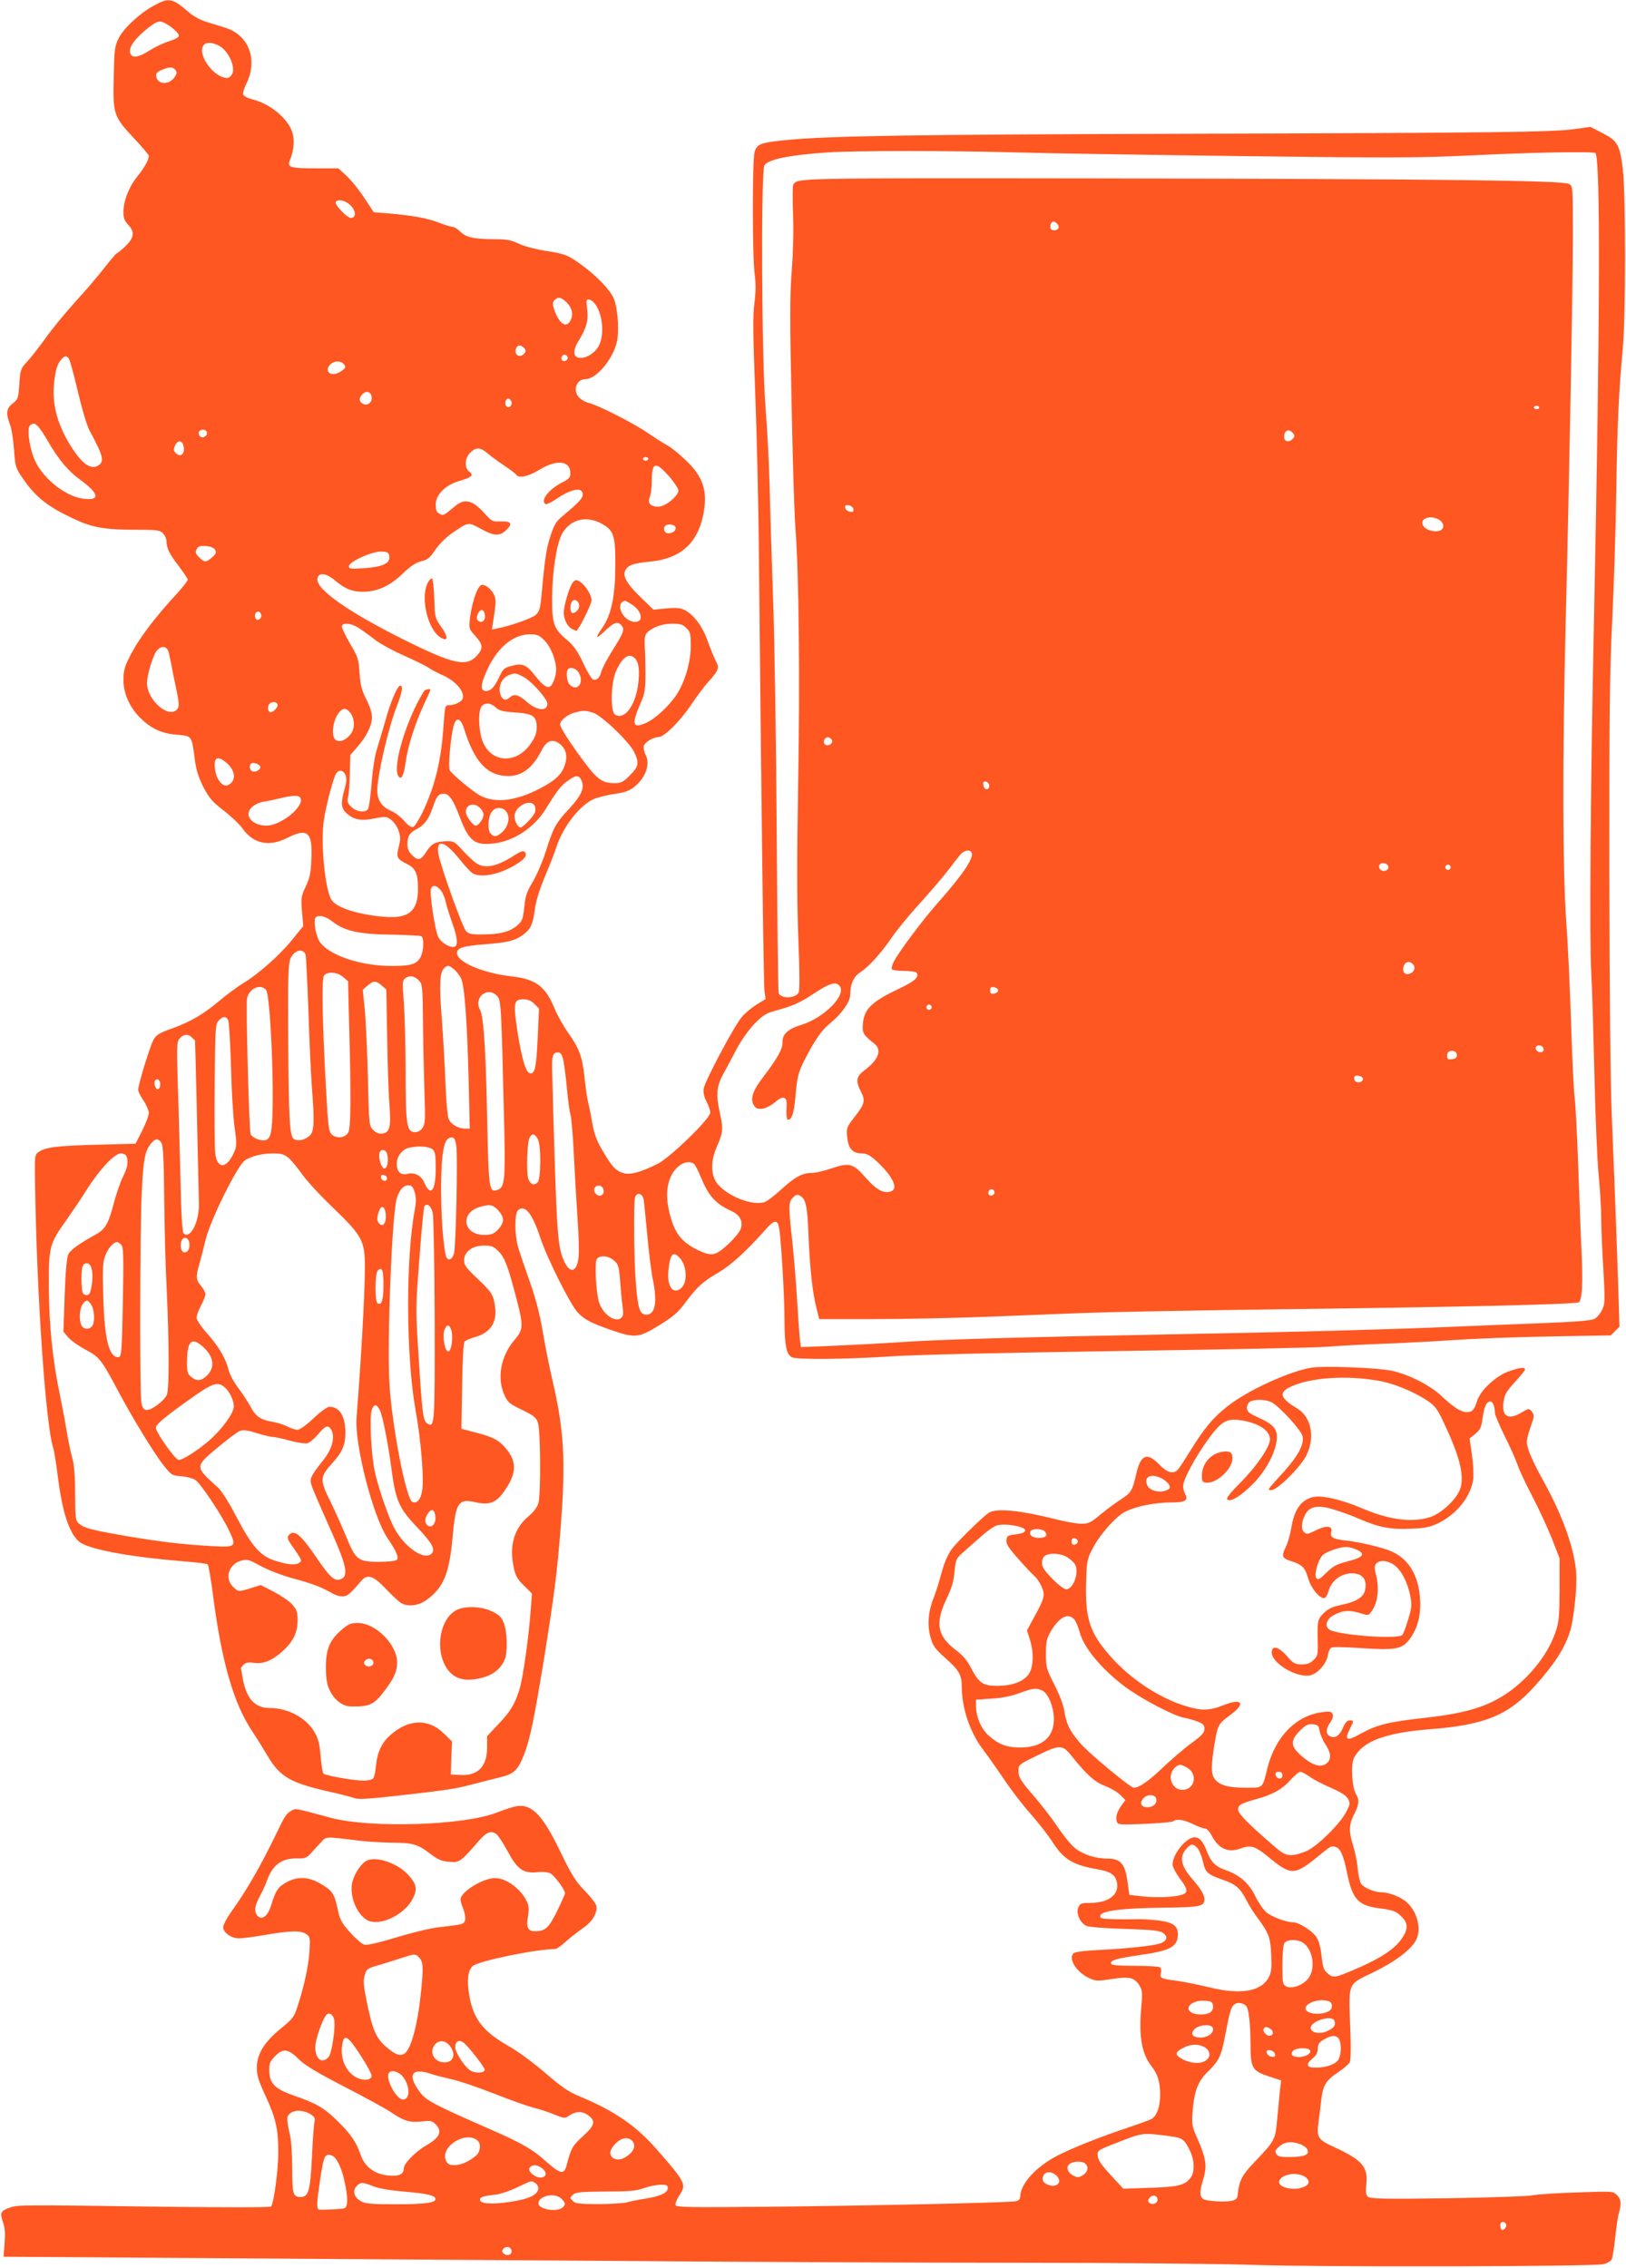
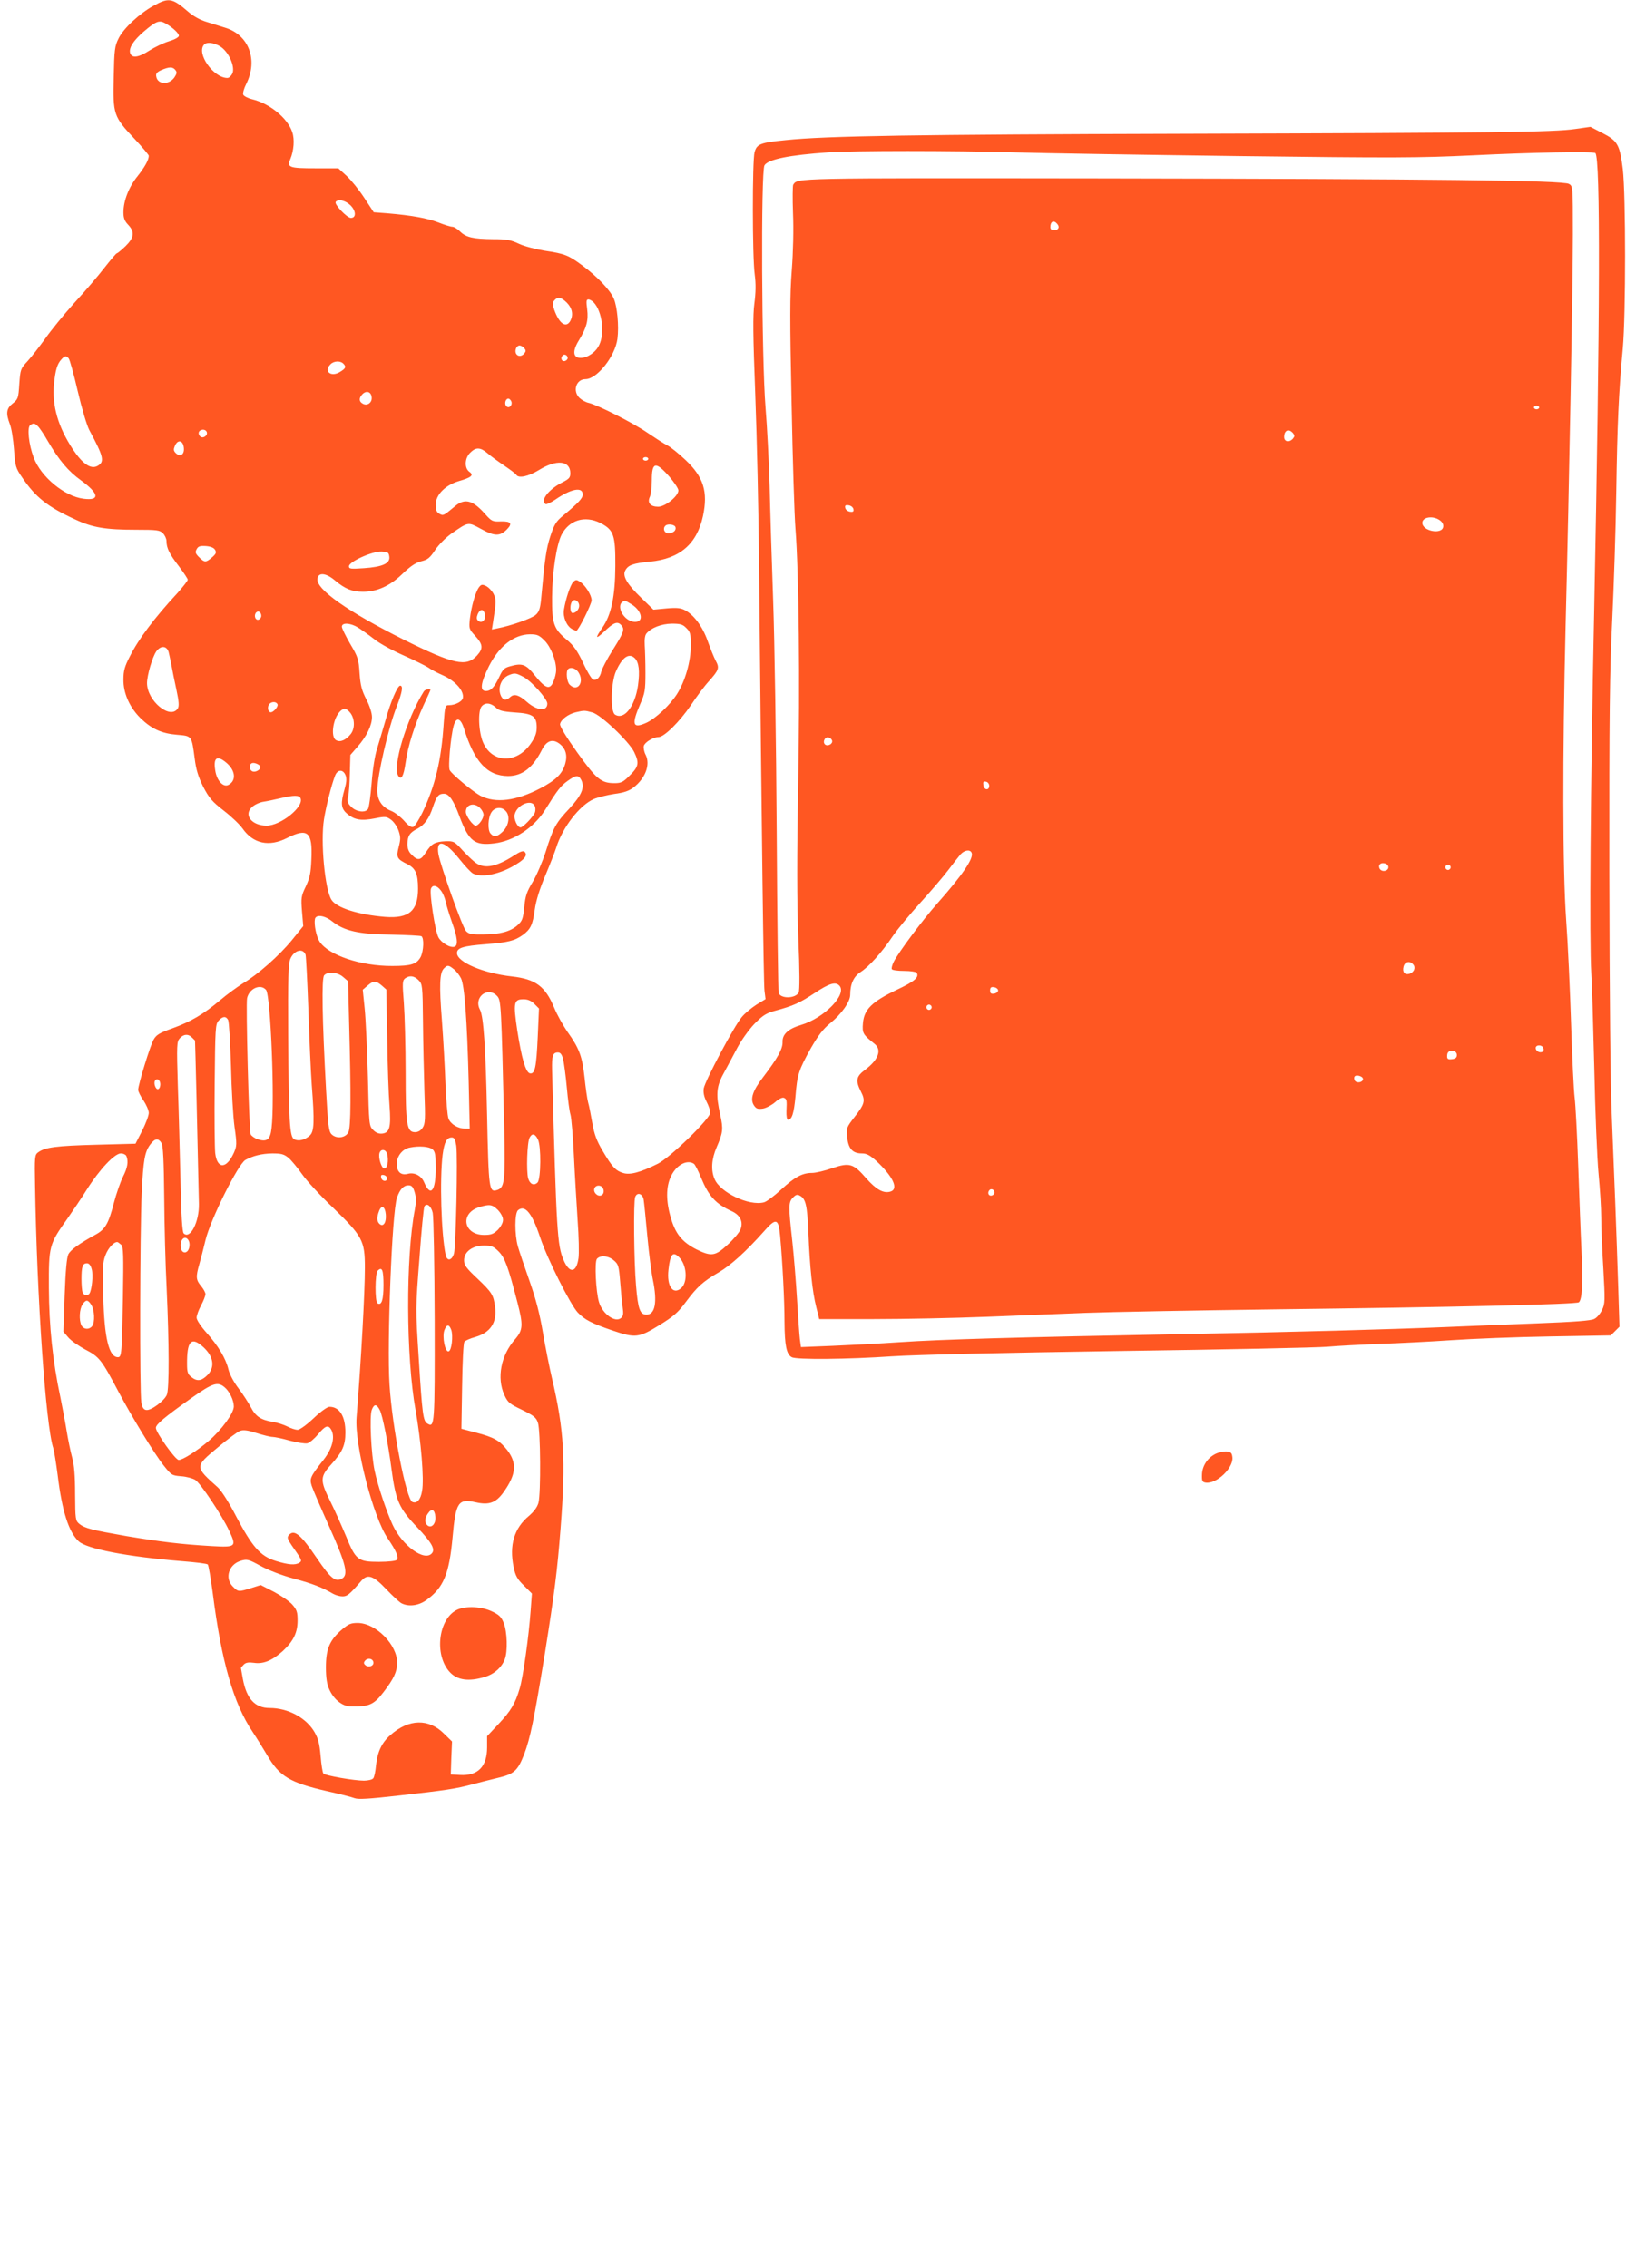
<svg xmlns="http://www.w3.org/2000/svg" version="1.0" width="918pt" height="1280pt" viewBox="0 0 918 1280" preserveAspectRatio="xMidYMid meet">
  <g transform="translate(0,1280) scale(0.1,-0.1)" fill="#ff5722" stroke="none">
    <path d="M868 12768 c-79 -43 -172 -129 -199 -186 -21 -42 -24 -64 -27 -218 -5 -209 -1 -222 117 -347 44 -47 81 -91 81 -96 0 -24 -23 -64 -63 -115 -49 -60 -80 -139 -80 -204 0 -32 6 -49 26 -70 39 -41 35 -73 -15 -122 -23 -22 -45 -40 -49 -40 -3 0 -33 -35 -66 -77 -33 -43 -110 -134 -172 -201 -61 -68 -136 -160 -167 -205 -32 -44 -76 -101 -98 -125 -40 -43 -41 -47 -47 -129 -5 -80 -7 -86 -37 -110 -36 -28 -40 -55 -16 -118 9 -22 19 -86 23 -141 7 -97 9 -105 47 -160 75 -111 144 -165 299 -236 98 -46 172 -58 343 -58 119 0 134 -2 152 -20 11 -11 20 -31 20 -44 0 -39 16 -72 70 -142 27 -36 50 -70 50 -76 0 -6 -26 -39 -57 -74 -131 -141 -221 -261 -270 -359 -29 -56 -36 -81 -36 -130 -1 -78 35 -158 97 -219 62 -60 119 -86 206 -93 84 -7 82 -5 99 -133 8 -64 20 -103 48 -160 33 -63 49 -83 116 -135 43 -33 91 -79 107 -102 60 -85 149 -104 250 -53 117 59 145 35 138 -118 -3 -80 -9 -107 -32 -156 -26 -54 -27 -64 -21 -141 l7 -82 -64 -79 c-71 -87 -193 -195 -278 -245 -30 -19 -87 -60 -127 -94 -94 -79 -165 -121 -270 -159 -73 -26 -90 -36 -106 -64 -19 -33 -86 -251 -87 -283 0 -9 13 -36 30 -60 16 -24 30 -56 30 -70 0 -15 -17 -60 -37 -100 l-38 -74 -225 -6 c-221 -6 -286 -14 -325 -43 -19 -14 -20 -25 -17 -188 10 -626 60 -1354 103 -1482 5 -16 16 -86 25 -155 24 -198 62 -318 118 -370 46 -43 275 -87 581 -112 77 -6 144 -14 148 -19 4 -4 17 -76 28 -161 49 -385 117 -624 226 -785 22 -33 58 -91 81 -130 70 -120 128 -155 337 -203 72 -16 142 -34 157 -40 21 -8 83 -4 250 15 268 30 321 38 418 64 41 11 105 27 142 36 90 21 111 40 147 132 35 92 56 196 116 562 56 352 71 470 90 715 30 383 20 555 -49 848 -14 59 -37 175 -51 257 -18 106 -40 190 -76 292 -28 79 -57 165 -65 193 -19 67 -19 189 1 205 39 32 79 -16 125 -155 40 -120 170 -378 212 -423 40 -41 76 -60 195 -101 130 -44 149 -42 266 30 81 50 106 72 150 132 63 84 94 113 185 166 68 40 153 117 253 229 70 80 84 77 93 -21 14 -154 25 -368 25 -488 1 -133 11 -183 41 -199 27 -15 315 -12 566 5 138 9 614 20 1289 30 589 8 1115 19 1170 24 55 5 188 12 295 16 107 4 290 13 405 21 116 8 365 18 554 21 l345 6 24 24 25 25 -7 226 c-10 307 -22 621 -36 957 -8 173 -13 695 -14 1370 -1 900 2 1149 16 1430 9 187 20 513 23 725 6 387 13 556 37 815 17 188 17 862 0 1010 -17 138 -29 160 -115 204 l-68 35 -85 -12 c-122 -18 -449 -22 -2209 -27 -1515 -4 -2022 -12 -2250 -36 -143 -14 -162 -22 -175 -68 -13 -47 -13 -592 1 -691 7 -53 6 -101 -2 -162 -9 -68 -8 -176 5 -515 9 -235 19 -664 21 -953 16 -1595 26 -2370 31 -2412 l6 -47 -51 -31 c-28 -18 -66 -49 -83 -70 -43 -50 -207 -359 -215 -403 -3 -23 1 -46 16 -75 12 -23 21 -50 21 -62 0 -33 -226 -253 -296 -288 -100 -50 -159 -65 -197 -52 -42 13 -62 35 -116 127 -32 54 -46 91 -57 154 -8 45 -18 99 -24 118 -5 20 -14 83 -20 141 -13 118 -30 164 -96 256 -25 36 -59 97 -75 136 -50 121 -105 162 -239 177 -162 18 -310 81 -310 132 0 29 33 40 163 50 126 10 163 19 210 53 42 31 55 57 66 141 7 51 27 116 60 194 27 64 54 134 61 156 35 114 132 240 212 275 24 10 76 23 116 29 54 7 83 17 108 36 68 52 97 130 69 185 -9 17 -13 40 -10 51 7 21 54 49 83 49 32 0 119 87 182 179 31 47 77 109 102 136 57 64 61 75 38 117 -10 19 -30 69 -45 111 -29 82 -78 147 -128 173 -24 13 -47 15 -104 10 l-74 -7 -69 67 c-79 76 -107 123 -90 154 16 31 45 41 139 50 169 16 266 100 300 258 29 137 3 220 -99 316 -38 36 -84 73 -102 82 -18 9 -69 42 -112 71 -81 56 -279 156 -332 169 -16 3 -39 16 -51 27 -42 38 -21 107 32 107 66 0 168 129 181 228 9 71 -1 180 -20 225 -19 48 -93 125 -176 187 -81 60 -101 68 -215 85 -50 8 -115 25 -145 39 -46 22 -70 26 -145 26 -113 1 -154 10 -188 44 -14 14 -34 26 -43 26 -10 0 -45 11 -78 24 -62 24 -147 40 -288 52 l-78 6 -54 82 c-30 46 -75 101 -100 124 l-46 42 -127 0 c-151 0 -164 5 -144 52 20 48 25 111 11 152 -26 79 -127 162 -228 186 -24 6 -46 18 -49 26 -3 9 5 37 18 62 66 134 14 274 -118 315 -26 8 -74 23 -106 33 -37 11 -75 32 -105 58 -89 77 -109 81 -194 34z m68 -101 c40 -23 74 -55 74 -69 0 -8 -23 -21 -56 -31 -30 -9 -80 -33 -110 -52 -62 -40 -99 -45 -109 -15 -9 29 18 71 77 122 71 60 87 66 124 45z m325 -143 c41 -39 65 -107 51 -139 -7 -14 -19 -25 -28 -25 -80 0 -178 141 -131 189 18 19 76 6 108 -25z m-271 -119 c10 -12 9 -20 -4 -40 -30 -46 -97 -44 -104 4 -3 16 5 25 30 36 43 18 63 19 78 0z m4735 -465 c165 -5 739 -14 1275 -21 877 -11 1009 -10 1310 4 336 17 687 23 697 13 29 -29 27 -911 -7 -2596 -21 -989 -27 -1853 -16 -2035 4 -55 11 -298 17 -540 5 -242 16 -507 24 -590 8 -82 15 -193 15 -245 0 -52 5 -183 12 -290 10 -181 10 -198 -7 -233 -10 -21 -29 -44 -44 -51 -18 -10 -114 -17 -321 -25 -162 -6 -396 -16 -520 -21 -310 -13 -844 -28 -1495 -40 -921 -17 -1360 -30 -1580 -45 -115 -8 -290 -17 -387 -21 l-176 -7 -6 44 c-3 24 -10 125 -16 224 -6 99 -18 248 -27 330 -22 197 -22 221 4 246 16 17 25 19 40 10 32 -17 41 -57 47 -212 8 -191 22 -329 44 -415 l17 -69 310 0 c171 0 456 6 635 13 179 7 431 17 560 22 129 5 611 14 1070 20 994 12 1702 28 1714 40 19 18 23 110 15 285 -5 99 -13 320 -19 490 -6 171 -15 342 -20 380 -5 39 -14 225 -20 415 -6 190 -18 455 -28 590 -20 284 -21 922 -3 1660 20 782 41 1926 41 2207 0 272 0 272 -22 285 -36 20 -757 28 -2643 31 -1753 2 -1711 3 -1737 -36 -3 -6 -4 -78 -1 -160 4 -88 1 -220 -7 -323 -11 -141 -11 -280 -1 -751 6 -318 16 -636 22 -708 19 -243 26 -862 15 -1443 -7 -415 -7 -654 1 -865 8 -187 8 -297 2 -309 -18 -34 -100 -36 -113 -3 -3 8 -8 419 -11 912 -3 494 -12 1080 -20 1303 -8 223 -17 515 -20 650 -4 135 -14 333 -23 440 -22 267 -27 1333 -6 1367 21 34 141 58 359 73 156 10 697 10 1050 0z m-3753 -293 c37 -30 43 -77 9 -77 -22 0 -94 76 -86 90 11 17 49 11 77 -13z m3998 -112 c15 -18 5 -35 -21 -35 -12 0 -19 7 -19 18 0 33 20 42 40 17z m-2769 -444 c30 -31 37 -67 19 -102 -24 -43 -63 -16 -91 63 -10 30 -10 40 0 52 20 23 39 20 72 -13z m152 1 c47 -51 62 -173 30 -239 -19 -41 -66 -73 -105 -73 -43 0 -47 38 -11 97 44 71 56 114 48 178 -6 45 -5 55 7 55 8 0 22 -8 31 -18z m-393 -257 c10 -12 10 -18 0 -30 -25 -30 -61 -7 -46 30 3 8 12 15 19 15 8 0 20 -7 27 -15z m245 -56 c0 -7 -8 -15 -17 -17 -18 -3 -25 18 -11 32 10 10 28 1 28 -15z m-2817 -2 c6 -7 29 -90 51 -185 23 -98 51 -192 65 -219 82 -152 88 -180 46 -203 -37 -20 -83 11 -138 93 -84 127 -119 247 -107 371 8 78 18 112 42 138 19 21 27 22 41 5z m1550 -29 c18 -18 15 -27 -20 -48 -50 -30 -92 5 -52 44 18 19 55 21 72 4z m160 -188 c5 -31 -23 -53 -49 -39 -23 12 -24 32 -3 54 22 22 48 15 52 -15z m789 -26 c8 -21 -13 -42 -28 -27 -13 13 -5 43 11 43 6 0 13 -7 17 -16z m5803 -34 c0 -5 -7 -10 -15 -10 -8 0 -15 5 -15 10 0 6 7 10 15 10 8 0 15 -4 15 -10z m-8476 -106 c9 -8 34 -45 55 -82 65 -111 117 -172 188 -223 103 -75 109 -116 15 -104 -107 13 -241 123 -282 233 -28 74 -38 171 -19 183 19 12 25 11 43 -7z m954 -43 c-2 -9 -11 -17 -21 -19 -21 -4 -35 27 -17 38 19 12 42 0 38 -19z m6132 4 c10 -12 10 -18 0 -30 -20 -24 -50 -19 -50 8 0 39 26 50 50 22z m-6262 -83 c4 -38 -21 -54 -46 -29 -13 13 -13 21 -4 42 17 37 46 29 50 -13z m1714 -30 c18 -16 61 -47 95 -70 34 -23 65 -46 68 -52 13 -21 68 -9 126 26 101 63 179 55 179 -17 0 -24 -7 -32 -42 -50 -79 -39 -130 -104 -98 -124 5 -3 30 8 55 25 90 62 155 74 155 29 0 -21 -23 -46 -107 -116 -44 -36 -53 -51 -76 -120 -23 -71 -31 -125 -52 -354 -5 -52 -11 -72 -30 -89 -21 -20 -143 -63 -219 -77 l-29 -6 7 44 c18 114 18 126 2 158 -9 17 -28 37 -43 44 -21 10 -27 8 -39 -8 -20 -27 -43 -109 -51 -177 -6 -56 -5 -59 31 -98 43 -48 45 -70 9 -110 -60 -66 -132 -50 -414 90 -314 157 -495 284 -487 343 5 38 48 34 99 -9 57 -48 97 -64 158 -64 80 0 153 33 223 101 45 43 74 63 106 71 37 9 49 19 79 64 20 30 59 69 91 92 99 68 93 67 169 26 74 -41 106 -41 143 -4 35 35 26 48 -31 47 -49 -2 -53 0 -93 45 -68 76 -113 87 -168 40 -64 -53 -65 -54 -87 -42 -16 8 -21 21 -21 52 0 55 53 109 129 132 73 21 88 34 61 53 -29 21 -27 77 5 108 32 32 57 31 97 -3z m908 -32 c0 -5 -7 -10 -15 -10 -8 0 -15 5 -15 10 0 6 7 10 15 10 8 0 15 -4 15 -10z m118 -99 c28 -33 52 -68 52 -79 0 -32 -74 -92 -114 -92 -44 0 -63 22 -47 56 6 14 11 55 11 93 0 104 21 109 98 22z m1040 -184 c3 -14 -1 -18 -20 -15 -12 2 -24 11 -26 21 -3 14 1 18 20 15 12 -2 24 -11 26 -21z m3310 -63 c15 -10 22 -24 20 -37 -6 -46 -118 -25 -118 22 0 33 60 42 98 15z m-4738 -16 c75 -39 85 -67 84 -243 -1 -173 -23 -276 -74 -349 -42 -61 -38 -67 13 -19 51 49 72 57 92 37 24 -24 19 -40 -44 -140 -33 -52 -62 -108 -66 -124 -7 -34 -27 -53 -47 -45 -8 3 -34 45 -56 94 -33 69 -53 97 -93 131 -73 61 -83 90 -82 240 1 141 25 294 53 351 43 84 132 111 220 67z m423 -22 c7 -19 -12 -36 -40 -36 -22 0 -33 27 -16 43 12 12 51 7 56 -7z m-2599 -129 c9 -15 6 -23 -17 -43 -35 -30 -42 -30 -73 1 -21 21 -23 28 -14 45 9 17 19 20 52 18 26 -2 45 -9 52 -21z m984 -39 c5 -38 -39 -58 -144 -65 -75 -5 -84 -4 -84 11 0 26 134 86 185 83 35 -2 40 -5 43 -29z m1366 -268 c60 -36 73 -100 22 -100 -68 0 -119 106 -57 119 2 1 18 -8 35 -19z m-826 -63 c4 -30 -21 -48 -40 -29 -8 8 -8 18 0 38 15 31 36 27 40 -9z m-1263 -3 c0 -10 -8 -20 -17 -22 -18 -3 -26 27 -11 42 12 11 28 0 28 -20z m545 -65 c19 -12 60 -41 91 -65 30 -25 106 -66 167 -93 61 -27 123 -58 139 -68 15 -11 50 -30 78 -42 76 -33 127 -91 118 -132 -5 -19 -44 -39 -77 -39 -23 0 -24 -4 -31 -102 -13 -208 -48 -353 -121 -506 -20 -40 -42 -76 -51 -79 -11 -4 -28 7 -52 35 -20 22 -52 47 -72 55 -52 21 -79 60 -79 116 0 84 64 360 111 477 30 78 36 114 18 114 -15 0 -55 -93 -84 -200 -15 -52 -36 -122 -46 -155 -12 -35 -25 -116 -31 -195 -6 -74 -15 -141 -21 -147 -16 -22 -66 -15 -94 13 -21 21 -24 31 -18 57 5 18 9 78 10 134 l3 102 40 46 c52 59 82 121 82 168 0 23 -13 63 -32 100 -26 51 -33 78 -38 147 -5 79 -9 92 -53 166 -26 45 -47 88 -47 97 0 24 47 22 90 -4z m1855 -4 c22 -21 25 -33 25 -99 0 -90 -32 -202 -79 -275 -41 -63 -120 -137 -173 -161 -77 -34 -84 -10 -32 110 25 57 28 77 28 170 0 58 -2 128 -4 157 -2 34 1 58 10 68 27 32 84 54 143 55 48 0 62 -4 82 -25z m-801 -70 c36 -36 66 -112 66 -167 0 -16 -7 -45 -15 -64 -20 -49 -44 -42 -103 31 -52 66 -73 74 -140 55 -34 -9 -43 -17 -62 -58 -29 -61 -48 -82 -77 -82 -35 0 -30 44 17 139 58 115 142 180 232 181 41 0 52 -5 82 -35z m-2122 -65 c3 -14 11 -47 16 -75 5 -27 17 -89 28 -138 14 -65 16 -92 8 -105 -42 -66 -173 41 -174 142 0 44 30 147 52 179 25 35 59 33 70 -3z m2632 -35 c23 -23 29 -73 18 -153 -17 -120 -79 -198 -130 -165 -27 17 -23 182 6 245 35 79 73 105 106 73z m-320 -77 c39 -56 -3 -118 -48 -72 -16 15 -22 75 -9 87 13 14 42 6 57 -15z m-306 -30 c46 -26 132 -123 132 -149 0 -46 -58 -41 -116 10 -44 39 -71 47 -93 27 -23 -21 -38 -20 -51 3 -23 44 -2 103 44 121 32 13 39 12 84 -12z m-1391 -154 c4 -13 -23 -44 -38 -44 -16 0 -22 29 -9 46 14 16 41 15 47 -2z m1231 -16 c19 -19 39 -24 107 -29 103 -6 125 -21 125 -84 0 -32 -8 -55 -33 -91 -78 -115 -217 -113 -269 4 -26 57 -31 179 -9 205 19 23 50 21 79 -5z m-824 -27 c29 -32 32 -91 6 -124 -27 -34 -59 -48 -82 -35 -32 16 -20 117 19 160 21 23 36 23 57 -1z m1370 -2 c49 -13 206 -163 236 -223 30 -62 26 -83 -24 -132 -37 -38 -49 -44 -86 -44 -76 0 -102 21 -211 173 -62 87 -99 148 -97 160 4 25 46 57 89 67 48 11 49 11 93 -1z m-725 -89 c59 -191 132 -269 249 -270 80 0 140 46 191 147 26 52 60 65 99 36 36 -27 47 -66 33 -114 -17 -58 -53 -92 -140 -138 -138 -72 -253 -86 -339 -42 -41 22 -160 120 -173 144 -10 17 5 188 22 250 14 52 39 46 58 -13z m2079 -71 c4 -19 -27 -34 -41 -20 -14 14 0 43 20 39 10 -2 19 -10 21 -19z m-3426 -119 c57 -44 65 -105 18 -130 -30 -16 -67 25 -75 83 -11 69 9 85 57 47z m198 -29 c0 -16 -27 -31 -44 -25 -19 7 -22 40 -3 47 14 5 47 -10 47 -22z m481 -47 c7 -20 5 -41 -6 -79 -23 -80 -20 -109 15 -138 41 -35 80 -41 156 -26 60 12 66 11 92 -8 15 -11 34 -38 42 -61 12 -35 12 -49 1 -92 -15 -59 -11 -68 50 -98 45 -23 59 -54 59 -138 0 -125 -51 -169 -185 -159 -151 12 -276 51 -304 97 -37 59 -62 326 -42 453 11 71 43 198 63 248 14 35 45 36 59 1z m1330 -25 c22 -42 4 -86 -66 -162 -78 -83 -91 -107 -134 -244 -18 -56 -51 -133 -73 -170 -34 -56 -42 -79 -48 -142 -7 -67 -11 -78 -38 -103 -41 -36 -100 -52 -194 -52 -65 -1 -81 2 -97 19 -20 20 -144 368 -156 435 -14 88 36 75 119 -29 31 -39 65 -75 76 -81 50 -27 159 -3 248 54 47 29 61 51 44 68 -8 8 -25 2 -59 -20 -99 -64 -165 -77 -214 -44 -14 9 -48 41 -76 71 -47 52 -51 54 -97 53 -61 -3 -80 -14 -111 -62 -29 -46 -46 -50 -80 -15 -18 17 -25 35 -25 62 1 45 13 64 57 86 39 21 66 57 87 122 21 62 32 75 62 75 29 0 54 -35 89 -130 52 -138 85 -164 196 -150 109 13 223 88 286 188 69 111 88 136 127 164 47 34 62 35 77 7z m2304 -34 c0 -28 -29 -25 -33 3 -3 19 0 23 15 20 10 -2 18 -12 18 -23z m-3888 -71 c19 -49 -113 -154 -192 -154 -85 0 -132 62 -81 106 14 13 43 26 64 29 20 3 62 12 92 19 79 19 110 19 117 0z m1321 -41 c6 -10 6 -27 2 -39 -9 -23 -67 -84 -81 -84 -18 0 -40 48 -33 74 13 53 92 87 112 49z m-308 -13 c11 -11 20 -28 20 -38 0 -23 -28 -62 -44 -62 -16 0 -56 54 -56 78 0 42 47 55 80 22z m144 -16 c27 -26 20 -81 -13 -115 -33 -33 -52 -36 -72 -13 -17 21 -14 90 6 120 18 28 56 32 79 8z m2632 -238 c12 -31 -53 -126 -195 -286 -80 -90 -217 -273 -245 -328 -9 -18 -14 -37 -11 -42 3 -6 35 -10 70 -10 35 0 67 -5 70 -10 16 -26 -11 -49 -113 -97 -140 -67 -183 -110 -190 -187 -5 -58 0 -65 66 -118 42 -34 21 -90 -54 -146 -51 -38 -55 -61 -23 -124 26 -51 21 -69 -37 -143 -45 -58 -46 -61 -41 -115 7 -64 31 -90 83 -90 27 0 45 -10 81 -42 97 -90 129 -161 78 -174 -39 -10 -79 13 -134 75 -73 84 -94 91 -192 58 -43 -15 -94 -27 -114 -27 -55 0 -97 -22 -175 -94 -39 -36 -83 -69 -97 -72 -84 -22 -247 55 -279 132 -21 50 -17 112 12 179 36 83 38 103 20 184 -25 111 -22 158 19 232 19 35 54 100 77 144 24 45 67 105 98 137 46 47 65 59 115 73 104 28 139 44 224 100 83 55 117 65 139 43 48 -48 -84 -184 -216 -223 -73 -22 -106 -53 -104 -97 1 -38 -27 -89 -110 -198 -59 -76 -74 -124 -52 -158 13 -20 22 -23 51 -19 19 3 50 20 69 36 19 18 40 28 49 25 17 -7 18 -12 15 -76 -1 -27 3 -48 8 -48 23 0 34 35 43 131 10 125 18 149 87 273 42 73 69 108 108 140 64 51 114 122 114 161 0 62 20 104 59 129 47 30 120 111 181 202 27 39 97 124 157 190 60 66 131 149 158 185 26 35 57 74 68 87 23 25 55 29 63 8z m2352 -77 c4 -21 -26 -33 -44 -18 -7 6 -10 17 -7 25 7 20 47 14 51 -7z m352 -4 c0 -8 -7 -15 -15 -15 -8 0 -15 7 -15 15 0 8 7 15 15 15 8 0 15 -7 15 -15z m-5701 -131 c11 -14 23 -42 27 -63 4 -20 20 -71 35 -114 31 -85 37 -132 16 -140 -24 -9 -75 21 -92 53 -19 36 -51 249 -42 274 9 24 33 20 56 -10z m-614 -174 c68 -54 149 -73 332 -75 88 -2 166 -6 172 -9 16 -10 13 -82 -4 -117 -22 -41 -54 -51 -160 -51 -178 -1 -361 61 -411 138 -18 27 -32 96 -26 127 6 27 54 21 97 -13z m-150 -188 c3 -9 10 -149 16 -312 5 -162 14 -353 19 -424 16 -207 14 -262 -11 -285 -27 -25 -64 -34 -88 -21 -26 13 -31 97 -34 590 -2 321 1 401 12 428 21 49 71 63 86 24z m6254 -56 c15 -18 4 -44 -21 -52 -27 -8 -42 9 -34 40 7 29 36 35 55 12z m-5417 -26 c14 -11 32 -34 41 -52 20 -42 34 -235 43 -580 l6 -268 -26 0 c-40 0 -82 25 -94 57 -6 15 -13 102 -17 193 -3 91 -12 253 -20 360 -16 202 -13 271 12 295 19 19 25 19 55 -5z m-625 -44 l28 -24 6 -239 c11 -402 10 -585 -4 -613 -16 -33 -68 -39 -95 -12 -16 16 -20 47 -31 248 -22 402 -26 631 -11 649 19 23 75 19 107 -9z m426 -18 c22 -22 23 -31 25 -233 1 -115 5 -292 8 -392 6 -160 5 -186 -10 -208 -10 -16 -26 -25 -42 -25 -48 0 -54 39 -54 337 0 147 -5 324 -10 393 -9 113 -8 126 7 138 25 18 51 15 76 -10z m-208 -30 l26 -23 5 -275 c2 -151 8 -322 13 -380 9 -122 1 -153 -41 -158 -19 -2 -35 4 -51 20 -23 23 -24 28 -30 300 -4 151 -12 324 -18 384 l-11 108 27 23 c33 29 47 29 80 1z m-653 -25 c26 -30 50 -629 31 -781 -7 -64 -26 -79 -78 -62 -18 6 -36 19 -40 28 -9 22 -28 739 -20 769 13 55 76 82 107 46z m4133 -3 c0 -8 -10 -16 -22 -18 -18 -3 -23 2 -23 18 0 16 5 21 23 18 12 -2 22 -10 22 -18z m-2828 -32 c22 -25 23 -38 40 -750 6 -294 2 -330 -39 -344 -47 -15 -49 -3 -58 422 -8 384 -20 557 -40 595 -38 70 44 135 97 77z m210 -44 l26 -26 -7 -160 c-8 -175 -16 -211 -44 -206 -24 5 -47 84 -72 245 -23 156 -19 173 36 173 24 0 43 -8 61 -26z m2243 -19 c0 -8 -7 -15 -15 -15 -8 0 -15 7 -15 15 0 8 7 15 15 15 8 0 15 -7 15 -15z m-3972 -72 c5 -10 12 -126 16 -258 3 -132 12 -287 20 -345 14 -98 13 -108 -3 -145 -42 -94 -95 -95 -106 -3 -3 29 -5 204 -3 389 3 315 4 338 22 358 23 26 42 27 54 4z m-204 -99 c9 -8 16 -16 17 -17 1 -2 15 -580 22 -922 2 -103 -50 -202 -86 -166 -8 8 -14 99 -18 299 -4 158 -10 398 -15 534 -7 232 -6 249 11 268 22 24 48 26 69 4z m7629 -59 c4 -8 2 -17 -4 -21 -15 -9 -39 3 -39 21 0 19 36 20 43 0z m-488 -40 c0 -14 -8 -21 -27 -23 -22 -3 -28 1 -28 16 0 25 10 33 35 30 12 -2 20 -10 20 -23z m-5046 -22 c5 -21 15 -93 21 -160 6 -67 15 -137 21 -155 5 -18 14 -121 19 -228 5 -107 15 -272 21 -365 7 -94 9 -192 5 -217 -12 -83 -51 -87 -84 -10 -36 84 -40 159 -65 1072 -2 81 4 100 33 100 14 0 22 -11 29 -37z m4516 -113 c0 -19 -35 -26 -46 -9 -4 7 -5 17 -2 22 8 14 48 3 48 -13z m-6790 -30 c0 -13 -5 -25 -12 -27 -13 -5 -27 32 -18 47 11 18 30 5 30 -20z m2132 -311 c19 -37 17 -223 -2 -243 -20 -20 -43 -10 -53 23 -11 40 -6 205 8 230 14 27 31 23 47 -10z m-461 -35 c9 -62 -2 -571 -13 -609 -12 -40 -39 -45 -47 -8 -25 118 -34 428 -17 566 10 73 23 97 52 97 14 0 19 -11 25 -46z m-1664 14 c9 -17 13 -99 15 -303 1 -154 7 -388 14 -520 14 -311 15 -562 1 -597 -14 -34 -89 -90 -116 -86 -15 2 -23 13 -28 43 -10 56 -8 962 2 1180 9 189 17 236 51 279 25 32 44 33 61 4z m1530 -35 c15 -13 18 -32 18 -108 0 -127 -29 -163 -65 -79 -15 38 -55 59 -92 49 -40 -10 -63 11 -63 56 0 44 32 84 73 92 54 11 111 6 129 -10z m-256 -27 c9 -38 1 -81 -16 -81 -17 0 -36 64 -27 89 9 24 36 19 43 -8z m-1472 -12 c12 -30 6 -65 -20 -116 -14 -28 -37 -94 -51 -147 -30 -117 -49 -150 -105 -180 -91 -50 -139 -85 -152 -110 -9 -18 -16 -92 -21 -232 l-7 -205 27 -32 c14 -17 58 -48 97 -69 79 -41 92 -58 187 -238 76 -143 203 -351 255 -416 43 -54 46 -57 99 -61 30 -2 66 -12 80 -21 30 -20 149 -198 190 -285 44 -93 40 -96 -101 -88 -170 10 -285 24 -477 56 -199 35 -235 44 -267 69 -22 19 -23 25 -24 168 0 104 -5 166 -17 208 -9 33 -23 101 -31 150 -8 50 -24 134 -35 188 -44 207 -64 403 -65 617 -1 237 1 247 103 390 31 44 81 118 111 166 72 114 157 204 192 204 14 0 29 -7 32 -16z m915 -9 c16 -14 51 -56 77 -93 26 -37 104 -122 175 -189 165 -160 179 -185 179 -337 0 -142 -21 -520 -47 -846 -12 -153 93 -562 176 -683 49 -72 64 -108 51 -121 -6 -6 -47 -11 -100 -11 -119 0 -132 10 -187 146 -24 57 -63 145 -88 195 -59 119 -59 139 6 210 62 69 79 107 79 179 0 92 -33 145 -90 145 -12 0 -50 -27 -90 -65 -39 -37 -78 -65 -90 -65 -11 0 -37 8 -58 19 -20 10 -57 22 -82 26 -68 11 -97 31 -124 83 -14 26 -45 74 -70 107 -26 34 -50 79 -56 105 -15 63 -57 133 -124 208 -32 36 -56 72 -56 85 0 12 11 43 25 69 14 26 25 55 25 64 0 9 -11 29 -25 46 -29 34 -30 52 -10 122 8 28 24 89 35 136 27 115 184 429 225 453 43 24 93 36 152 37 52 0 66 -4 92 -25z m2288 -33 c7 -4 25 -40 41 -79 43 -104 82 -147 171 -188 50 -22 69 -61 51 -105 -7 -17 -39 -55 -72 -85 -70 -65 -92 -68 -177 -26 -78 40 -116 85 -142 172 -30 98 -30 181 0 242 30 62 89 94 128 69z m-1732 -82 c0 -22 -29 -18 -33 3 -3 14 1 18 15 15 10 -2 18 -10 18 -18z m156 -79 c9 -30 9 -54 1 -98 -52 -269 -50 -833 4 -1131 31 -174 49 -391 37 -456 -8 -50 -29 -74 -55 -63 -34 13 -114 420 -129 662 -15 234 14 976 42 1055 16 47 37 70 65 70 18 0 26 -8 35 -39z m1067 11 c4 -28 -24 -41 -44 -20 -20 20 -7 50 20 46 13 -2 22 -12 24 -26z m2207 -13 c0 -7 -8 -15 -17 -17 -18 -3 -25 18 -11 32 10 10 28 1 28 -15z m-1981 -41 c3 -18 12 -112 21 -208 9 -96 23 -206 31 -243 26 -126 13 -197 -36 -197 -37 0 -48 31 -59 163 -12 137 -15 475 -5 501 11 30 43 19 48 -16z m-1191 -73 c5 -22 10 -295 11 -607 1 -597 0 -608 -42 -582 -23 15 -28 48 -48 369 -18 278 -18 282 4 563 11 155 24 287 28 293 13 22 38 3 47 -36z m368 16 c17 -18 29 -40 29 -56 0 -16 -12 -38 -29 -56 -25 -24 -38 -29 -78 -29 -117 0 -138 123 -27 157 59 18 73 15 105 -16z m-633 -25 c4 -44 -13 -72 -34 -55 -17 14 -18 38 -4 74 14 37 34 26 38 -19z m-1108 -170 c0 -31 -16 -50 -34 -43 -19 7 -22 57 -4 75 16 16 38 -3 38 -32z m-386 -1 c13 -13 14 -55 10 -303 -6 -309 -7 -332 -28 -332 -51 0 -77 107 -83 343 -5 161 -3 193 12 232 15 40 46 75 67 75 3 0 13 -7 22 -15z m2131 -38 c35 -35 54 -85 106 -287 34 -130 32 -157 -14 -210 -79 -90 -103 -216 -60 -312 20 -44 29 -51 100 -85 67 -33 80 -43 90 -73 15 -44 17 -400 3 -452 -7 -25 -26 -50 -54 -74 -83 -69 -112 -165 -86 -289 10 -49 20 -67 58 -104 l45 -45 -7 -95 c-10 -144 -43 -379 -62 -441 -25 -85 -50 -127 -120 -201 l-64 -68 0 -63 c0 -109 -52 -162 -153 -156 l-52 3 3 93 4 93 -44 43 c-87 88 -200 85 -303 -6 -49 -42 -74 -95 -82 -170 -3 -35 -10 -69 -16 -75 -5 -7 -29 -13 -52 -13 -55 0 -217 28 -229 40 -5 5 -12 50 -16 99 -6 71 -14 100 -35 136 -47 80 -149 135 -253 135 -83 0 -130 52 -151 164 -6 33 -11 61 -11 62 0 1 7 10 16 19 12 12 27 14 58 10 53 -8 103 13 163 67 60 56 83 104 83 172 0 47 -4 60 -30 90 -17 19 -64 51 -104 72 l-74 38 -54 -17 c-70 -22 -74 -22 -103 8 -48 47 -24 126 45 146 34 10 42 9 111 -29 44 -24 121 -54 189 -72 107 -29 158 -49 220 -85 14 -8 38 -15 53 -15 27 0 39 9 107 88 35 40 67 30 140 -47 36 -38 75 -74 87 -80 41 -21 97 -13 140 18 97 70 129 147 148 353 18 201 32 221 131 199 75 -17 114 -3 157 57 71 100 77 163 22 236 -43 55 -75 74 -180 101 l-80 21 4 239 c2 136 7 245 13 252 5 7 33 19 62 27 85 25 123 82 111 170 -9 68 -17 81 -101 161 -62 58 -74 75 -74 102 0 48 47 83 112 83 43 0 54 -4 83 -33z m1020 -34 c42 -42 49 -137 12 -172 -47 -43 -84 10 -73 103 10 89 25 106 61 69z m-369 -17 c25 -21 28 -31 35 -117 4 -52 10 -117 14 -144 6 -41 4 -53 -9 -64 -33 -28 -104 23 -124 89 -18 59 -26 228 -12 245 19 22 65 18 96 -9z m-2948 -50 c9 -32 1 -114 -13 -137 -10 -14 -32 -11 -39 7 -3 9 -6 42 -6 74 0 71 6 90 31 90 12 0 21 -11 27 -34z m1647 -89 c0 -85 -11 -117 -34 -103 -15 10 -14 169 1 184 25 25 33 5 33 -81z m-1650 -111 c19 -29 22 -100 5 -121 -17 -21 -47 -19 -60 4 -15 29 -12 93 6 119 19 28 30 28 49 -2z m2033 -143 c11 -34 2 -115 -15 -120 -20 -7 -38 83 -24 120 13 34 27 34 39 0z m-1408 -89 c65 -55 77 -118 31 -165 -34 -34 -59 -37 -92 -10 -19 15 -23 28 -23 72 -1 127 22 155 84 103z m126 -232 c29 -23 54 -74 54 -110 0 -38 -69 -132 -141 -194 -67 -57 -147 -108 -170 -108 -19 0 -129 155 -129 181 0 20 47 59 200 168 120 85 148 94 186 63z m878 -130 c16 -30 48 -193 66 -332 24 -180 42 -222 146 -331 80 -84 102 -122 83 -145 -41 -50 -168 41 -223 161 -34 74 -84 222 -101 304 -20 96 -30 308 -16 344 13 34 27 34 45 -1z m-273 -113 c21 -41 5 -104 -42 -165 -79 -100 -82 -109 -69 -151 7 -21 51 -123 98 -228 95 -212 111 -274 72 -295 -37 -20 -63 1 -140 114 -93 137 -130 167 -160 131 -10 -12 -7 -22 16 -56 59 -84 61 -88 44 -99 -23 -15 -62 -12 -133 10 -87 27 -132 78 -223 250 -40 78 -83 145 -103 164 -133 119 -133 117 -1 227 55 46 111 88 125 93 19 7 43 4 93 -12 38 -12 78 -22 90 -22 12 0 56 -9 98 -21 42 -11 86 -18 99 -15 13 3 40 26 61 51 41 50 58 55 75 24z m587 -489 c4 -40 -22 -68 -45 -49 -17 15 -16 40 3 67 21 31 38 23 42 -18z" />
-     <path d="M2415 9510 c-44 -85 2 -271 76 -310 39 -22 40 4 2 59 -37 52 -38 56 -41 160 -2 58 -8 110 -12 115 -5 4 -16 -6 -25 -24z" />
    <path d="M3236 9515 c-16 -17 -42 -94 -52 -156 -7 -41 15 -92 45 -109 11 -5 22 -10 25 -10 11 0 86 150 86 172 0 29 -35 85 -66 105 -19 12 -24 12 -38 -2z m34 -134 c0 -20 -19 -41 -37 -41 -16 0 -17 52 -1 68 14 14 38 -2 38 -27z" />
    <path d="M2393 8898 c-99 -159 -179 -426 -144 -478 17 -25 30 0 41 77 12 90 52 214 101 322 22 46 39 85 39 87 0 10 -30 3 -37 -8z" />
    <path d="M2584 3716 c-109 -48 -135 -257 -44 -354 42 -45 107 -54 196 -27 54 16 96 53 114 100 17 44 14 155 -6 205 -14 35 -26 46 -68 66 -58 27 -142 31 -192 10z" />
    <path d="M1927 3600 c-67 -59 -87 -108 -87 -211 0 -60 6 -96 19 -124 25 -56 73 -95 119 -96 105 -3 133 9 189 83 56 73 75 114 75 162 2 102 -120 226 -223 226 -40 0 -52 -6 -92 -40z m181 -181 c4 -21 -26 -33 -44 -18 -11 9 -12 15 -3 26 15 18 43 13 47 -8z" />
-     <path d="M7405 5081 c-125 -20 -365 -130 -476 -219 -81 -64 -129 -121 -210 -252 -29 -47 -59 -93 -67 -102 -26 -31 -60 -22 -108 27 -69 71 -104 56 -130 -57 -21 -92 -28 -103 -86 -141 -29 -18 -81 -57 -115 -85 -55 -46 -67 -52 -108 -52 -26 0 -90 11 -143 25 -203 51 -335 64 -379 37 -32 -20 -178 -163 -208 -203 -23 -31 -43 -76 -59 -135 -13 -49 -33 -113 -45 -143 -31 -77 -37 -155 -17 -224 14 -48 26 -64 82 -114 79 -70 94 -96 94 -165 1 -124 48 -260 124 -358 23 -30 75 -104 115 -163 39 -59 107 -147 150 -195 42 -48 98 -119 123 -158 63 -98 115 -130 252 -154 77 -13 103 -31 112 -75 13 -69 -47 -115 -151 -115 -50 0 -57 -3 -67 -25 -15 -34 11 -91 49 -106 14 -5 101 -12 192 -15 194 -6 225 -10 245 -30 20 -19 11 -40 -22 -52 -33 -13 -186 -30 -354 -38 -87 -5 -132 -11 -139 -20 -29 -35 26 -113 100 -143 27 -12 46 -12 115 -1 101 16 130 9 157 -33 18 -29 20 -41 13 -117 -16 -168 1 -269 55 -339 37 -47 51 -91 51 -163 0 -68 -19 -122 -50 -138 -11 -6 -69 -27 -128 -47 -149 -49 -324 -118 -405 -161 -119 -62 -206 -158 -207 -229 0 -15 -8 -23 -27 -27 -41 -8 -813 -25 -1401 -31 -435 -4 -513 -3 -518 9 -3 8 7 33 21 55 42 62 37 72 -129 262 -116 132 -238 216 -436 298 -59 24 -100 52 -190 130 -64 55 -153 121 -200 148 -152 85 -208 156 -231 293 -14 84 -7 139 19 163 32 29 351 95 468 97 7 0 34 19 60 43 27 24 71 58 97 76 53 36 82 88 73 127 -4 13 -33 50 -66 84 -50 51 -72 86 -134 214 -101 211 -163 275 -248 262 -21 -3 -72 -20 -113 -36 -185 -73 -714 -90 -940 -29 -204 55 -196 54 -222 38 -26 -15 -36 -29 -81 -124 -86 -178 -166 -318 -245 -429 -32 -44 -57 -89 -57 -102 0 -32 45 -64 90 -64 21 0 89 9 151 20 140 24 197 25 228 4 22 -16 23 -21 18 -98 -5 -81 -30 -197 -68 -313 -19 -57 -27 -68 -92 -121 -94 -76 -137 -145 -137 -221 0 -44 9 -74 49 -160 59 -127 73 -192 72 -323 0 -101 -26 -286 -41 -302 -5 -5 -259 -5 -597 -1 -804 11 -832 11 -875 -4 -54 -18 -60 -29 -42 -81 12 -33 14 -65 10 -121 l-6 -76 1027 -7 c566 -4 1622 -11 2348 -16 726 -6 1781 -11 2345 -11 564 0 1165 -6 1335 -12 372 -13 1923 -10 1977 4 21 5 42 17 47 27 5 9 14 64 20 122 6 58 15 121 21 140 15 52 12 78 -11 101 -22 22 -26 22 -223 15 -111 -3 -223 -11 -251 -16 -27 -6 -245 -13 -482 -17 -357 -5 -435 -3 -449 8 -13 11 -15 25 -10 72 10 97 -24 136 -178 207 -96 44 -104 55 -92 143 4 29 11 84 15 123 10 85 26 112 97 159 30 20 58 44 64 55 6 12 8 84 3 197 -9 259 -17 240 130 311 125 61 214 128 242 183 31 60 8 156 -51 211 -33 31 -102 58 -146 58 -37 0 -97 25 -113 47 -7 10 -16 48 -20 87 -3 38 -15 97 -26 130 -25 81 -24 117 6 176 28 56 31 81 11 113 -23 36 -31 169 -12 205 48 94 176 142 426 162 314 24 447 79 596 245 113 126 171 217 200 314 17 57 34 204 34 291 0 135 -67 335 -180 540 -71 128 -100 196 -100 234 0 12 9 47 20 79 24 67 24 68 7 91 -13 18 -16 18 -60 -8 -74 -44 -111 -19 -98 66 6 38 18 58 64 108 31 34 57 65 57 71 0 15 -35 10 -97 -13 -70 -26 -154 -105 -173 -163 -17 -54 -28 -65 -60 -65 -32 0 -75 28 -145 94 -63 59 -189 122 -280 140 -84 17 -379 28 -450 17z m393 -77 c79 -15 195 -64 266 -113 36 -25 53 -47 82 -109 92 -194 120 -299 101 -376 -16 -61 -107 -149 -177 -170 -104 -31 -230 -13 -385 53 -115 49 -228 74 -275 61 -68 -19 -103 -72 -120 -175 -6 -37 -20 -85 -31 -107 -25 -50 -21 -63 28 -78 65 -21 80 -36 98 -96 16 -57 62 -114 91 -114 7 0 18 17 24 38 15 59 71 102 132 102 51 0 78 -24 78 -68 -1 -61 -35 -88 -145 -112 -44 -9 -68 -21 -92 -45 -35 -35 -36 -40 -33 -175 1 -59 -2 -68 -25 -90 -20 -19 -36 -24 -68 -24 -37 1 -47 7 -82 48 -48 54 -85 62 -85 19 0 -60 139 -143 215 -129 42 8 92 63 101 110 3 20 11 40 18 45 8 7 66 6 171 -1 198 -13 232 -6 276 54 44 61 63 137 56 228 -9 131 -67 225 -164 265 -54 23 -178 52 -253 60 -75 8 -92 18 -84 51 9 35 -33 36 -97 2 -32 -16 -42 -18 -54 -8 -20 16 -19 54 1 96 25 53 72 63 165 34 41 -12 108 -37 149 -55 107 -46 170 -58 286 -53 84 3 108 9 158 33 105 53 183 153 194 251 2 25 -1 86 -8 135 l-13 90 33 27 c28 24 34 37 41 92 9 64 22 90 44 90 13 0 25 -30 25 -65 0 -11 25 -68 54 -128 30 -59 62 -131 72 -160 9 -28 47 -110 85 -182 37 -71 87 -179 111 -240 l43 -110 0 -175 c-1 -155 -3 -182 -23 -242 -40 -117 -132 -238 -245 -324 -120 -91 -246 -132 -488 -159 -216 -24 -276 -39 -378 -96 -66 -37 -81 -29 -52 29 26 51 26 52 1 52 -15 0 -26 -13 -39 -44 -20 -45 -46 -60 -75 -44 -22 12 -20 43 4 76 13 18 18 35 14 46 -6 16 -15 18 -56 13 -150 -18 -268 -138 -313 -318 -28 -114 -23 -109 -117 -109 -103 0 -151 13 -179 48 -23 30 -23 77 1 217 16 90 20 97 85 145 90 66 68 98 -37 56 -78 -31 -125 -33 -214 -5 -149 45 -312 153 -424 280 -118 133 -144 214 -138 419 3 114 6 130 33 183 41 83 133 187 188 215 62 31 166 52 258 52 82 0 100 11 79 50 -6 10 -10 30 -10 44 0 35 66 159 140 261 72 100 104 120 178 110 104 -14 172 -57 172 -109 0 -41 -75 -151 -163 -240 -64 -64 -85 -92 -78 -99 17 -17 77 19 146 89 70 71 126 174 133 247 6 60 -16 87 -105 127 -53 24 -63 33 -63 54 0 15 8 30 19 36 28 14 87 12 119 -4 46 -24 169 -158 176 -193 10 -43 -25 -109 -100 -193 -105 -116 -101 -110 -76 -110 34 0 167 132 198 197 50 102 27 216 -53 264 -92 55 -105 87 -45 118 111 57 332 72 520 35z m-1238 -549 c16 -8 34 -24 40 -35 9 -17 7 -22 -14 -31 -37 -17 -95 -3 -108 26 -23 51 20 72 82 40z m-793 -276 c38 -14 22 -33 -33 -39 -44 -5 -49 -8 -52 -32 -3 -21 11 -43 66 -105 38 -43 79 -87 92 -98 13 -11 31 -37 40 -59 22 -47 17 -68 -41 -172 l-41 -76 16 -50 c23 -71 21 -153 -4 -194 -28 -44 -94 -69 -182 -69 -79 0 -103 17 -148 105 -20 39 -45 68 -81 95 -108 81 -121 152 -55 292 28 57 40 97 45 152 7 70 9 75 49 110 22 20 68 60 101 89 33 30 73 58 88 62 30 10 101 4 140 -11z m133 -24 c17 -21 4 -35 -34 -35 -36 0 -57 15 -49 36 7 19 67 18 83 -1z m185 -55 c0 -8 -8 -16 -17 -18 -13 -2 -18 3 -18 18 0 15 5 20 18 18 9 -2 17 -10 17 -18z m1571 -45 c57 -24 42 -45 -46 -67 -63 -16 -82 -26 -121 -64 -38 -37 -48 -43 -57 -31 -15 18 10 106 37 131 21 19 93 44 129 45 12 1 39 -6 58 -14z m-1629 -45 c17 -10 37 -29 43 -41 24 -44 -11 -139 -50 -139 -25 0 -127 100 -135 133 -4 14 -2 35 5 46 15 28 92 29 137 1z m1843 -42 c41 -29 77 -98 92 -175 10 -53 8 -68 -12 -134 -12 -41 -27 -80 -32 -86 -22 -27 -351 -3 -410 28 -30 16 -22 57 15 79 49 30 93 35 151 17 50 -16 51 -16 67 5 38 49 48 133 27 212 -9 36 -9 48 1 60 19 23 63 20 101 -6z m-1806 -307 c10 -10 23 -42 31 -71 23 -89 123 -209 254 -308 90 -68 278 -167 336 -177 22 -4 57 -14 78 -22 30 -12 37 -20 37 -42 -1 -21 -15 -37 -73 -79 -40 -29 -112 -91 -162 -138 -80 -77 -134 -114 -164 -114 -19 0 -257 197 -302 251 -60 70 -78 107 -90 181 -6 37 -28 95 -57 151 -44 87 -47 97 -47 172 0 69 4 86 27 127 48 81 98 107 132 69z m-180 -402 c34 -16 66 -94 66 -162 0 -103 -68 -160 -190 -160 -77 0 -123 18 -179 68 -43 39 -71 106 -71 170 l0 32 88 6 c57 3 111 14 157 31 80 29 94 30 129 15z m1566 -229 c4 -19 18 -53 33 -75 34 -50 35 -89 2 -111 -33 -21 -78 -6 -139 47 -61 54 -62 85 -7 141 33 32 46 39 73 36 29 -3 33 -7 38 -38z m-1403 -137 c91 -113 132 -150 194 -174 33 -13 72 -36 86 -52 l27 -27 -21 -28 c-26 -36 -36 -67 -28 -92 6 -19 13 -20 158 -14 84 4 156 10 162 15 16 15 58 9 110 -16 28 -14 58 -25 67 -25 10 0 26 -16 37 -37 39 -77 94 -102 165 -76 55 21 82 13 146 -39 144 -118 154 -118 308 8 56 46 60 48 87 38 24 -10 41 -50 60 -144 30 -149 63 -185 180 -200 84 -11 99 -17 134 -54 31 -33 30 -69 -6 -119 -39 -56 -113 -106 -238 -161 -140 -61 -147 -62 -179 -34 -23 19 -28 35 -35 100 -6 52 -16 86 -30 107 -25 35 -98 81 -128 81 -39 0 -123 31 -154 57 -17 15 -45 56 -62 91 -34 72 -90 121 -168 147 -55 19 -82 45 -105 105 -22 58 -41 80 -70 80 -47 0 -124 -95 -124 -153 0 -13 18 -48 40 -78 59 -78 53 -92 -42 -103 -45 -5 -111 -5 -159 0 l-83 9 -11 79 c-14 98 -39 126 -114 126 -67 0 -139 24 -184 61 -21 17 -64 70 -96 118 -32 47 -90 123 -129 168 -83 96 -92 111 -92 153 0 29 5 33 102 80 129 64 146 64 195 3z m652 -68 c66 -34 48 -127 -24 -127 -59 0 -88 79 -45 122 24 24 32 25 69 5z m541 -46 c0 -25 -33 -22 -38 4 -2 12 3 17 17 17 15 0 21 -6 21 -21z m153 -6 c22 -16 76 -44 120 -63 57 -25 86 -43 97 -62 14 -26 13 -31 -10 -75 -34 -66 -154 -185 -217 -217 -31 -15 -69 -26 -92 -26 -35 0 -50 8 -108 59 -140 121 -193 176 -193 198 0 26 14 34 100 58 93 25 149 56 196 109 23 25 47 46 55 46 7 0 31 -12 52 -27z m-865 -126 c5 -26 -16 -47 -50 -47 -36 0 -47 24 -22 51 22 24 67 22 72 -4z m-3724 -200 c9 -7 36 -48 60 -92 55 -104 89 -129 166 -122 35 4 63 1 78 -7 23 -12 82 -92 82 -111 0 -5 -20 -50 -44 -100 -47 -96 -68 -115 -126 -115 -39 0 -51 23 -39 83 5 29 5 57 -1 72 -29 76 -117 145 -185 145 -69 0 -195 -78 -195 -121 0 -9 7 -33 16 -54 8 -21 13 -48 10 -61 -7 -25 -7 -25 -153 -42 -45 -5 -151 -31 -236 -57 -99 -30 -164 -45 -180 -41 -13 3 -50 35 -81 70 -50 57 -58 72 -71 137 -18 83 -30 100 -100 140 -67 38 -129 39 -192 3 -45 -27 -57 -45 -84 -133 -18 -55 -49 -79 -73 -56 -23 23 -20 55 10 111 15 27 33 66 40 87 32 91 85 130 170 128 47 -1 55 2 81 31 15 17 41 45 56 61 31 33 18 32 227 7 41 -5 118 -9 170 -10 119 0 148 -9 217 -61 45 -35 64 -43 109 -47 59 -5 63 -2 170 121 42 48 67 57 98 34z m3955 -76 c11 -11 25 -45 32 -76 14 -64 25 -74 114 -105 71 -24 99 -49 132 -115 14 -27 42 -73 63 -100 64 -86 73 -112 77 -210 3 -72 1 -97 -14 -125 -42 -80 -158 -100 -334 -57 -57 14 -139 31 -183 37 -93 12 -99 15 -92 45 4 14 1 27 -6 32 -7 4 -71 8 -142 8 -94 0 -130 3 -133 12 -7 19 30 29 158 48 178 25 219 47 219 119 0 47 -29 67 -111 77 -42 5 -96 8 -120 7 -24 -1 -81 -1 -127 0 -73 2 -83 4 -80 20 5 27 118 42 349 45 217 2 239 7 239 49 0 23 -23 60 -67 111 -67 76 -77 128 -33 175 25 27 35 27 59 3z m599 -537 c57 -40 71 -149 26 -203 -32 -38 -92 -58 -123 -42 -19 11 -21 20 -21 117 0 58 5 114 10 125 13 24 75 26 108 3z m-4994 -80 c26 -26 28 -54 11 -214 -17 -162 -52 -295 -86 -326 -25 -23 -56 -13 -112 36 -54 48 -75 96 -107 255 -18 90 -20 116 -11 147 11 36 15 39 84 58 40 12 97 30 127 40 70 23 75 23 94 4z m4484 -273 c3 -15 -3 -30 -14 -38 -21 -16 -78 -17 -105 -3 -48 26 1 72 71 68 39 -3 45 -6 48 -27z m656 23 c19 -7 21 -38 4 -51 -35 -27 -124 -24 -136 5 -13 35 78 67 132 46z m-470 -24 c16 -15 25 -93 26 -211 0 -142 8 -157 106 -189 l67 -22 -8 -67 c-3 -36 -10 -108 -15 -159 -10 -108 -14 -116 -121 -228 -77 -80 -93 -110 -101 -189 -2 -24 -9 -31 -38 -37 -36 -8 -139 -1 -156 10 -22 15 -22 44 -2 108 24 78 19 118 -33 237 -29 65 -31 77 -26 147 9 117 30 174 87 228 61 60 75 88 96 198 26 137 33 162 50 179 16 15 48 13 68 -5z m-5148 -76 c10 -41 -12 -193 -31 -214 -37 -41 -75 -12 -75 56 0 41 38 151 62 181 14 17 37 5 44 -23z m5648 -9 c9 -25 -3 -42 -42 -59 -42 -19 -92 -9 -92 19 0 38 120 75 134 40z m-687 -40 c10 -27 -26 -55 -69 -55 -48 0 -62 24 -29 52 29 22 89 24 98 3z m328 -8 c19 -15 13 -37 -9 -37 -18 0 -39 27 -31 40 8 13 17 13 40 -3z m385 -56 c15 -29 12 -93 -5 -118 -17 -25 -71 -43 -127 -43 -51 0 -58 18 -20 50 23 19 32 35 32 57 0 24 7 36 33 51 41 26 74 27 87 3z m-5524 -92 c36 -55 64 -108 62 -117 -5 -27 -58 -27 -98 0 -58 39 -84 119 -64 196 11 41 34 23 100 -79z m503 55 c37 -47 22 -94 -29 -94 -60 0 -91 60 -53 102 23 26 58 22 82 -8z m77 18 c25 -17 125 -145 121 -155 -6 -19 -56 -20 -83 -2 -32 21 -84 102 -84 130 0 33 20 45 46 27z m4178 -23 c47 -22 45 -70 -3 -87 -34 -12 -90 -2 -127 23 -32 20 -27 35 17 57 39 21 78 23 113 7z m602 -21 c10 -16 -25 -38 -62 -38 -38 0 -51 14 -34 35 15 18 86 20 96 3z m-5706 -53 c32 -32 106 -76 257 -154 117 -60 233 -124 258 -141 73 -50 107 -61 173 -54 52 6 62 4 81 -15 40 -40 24 -76 -53 -120 -61 -35 -126 -102 -126 -129 0 -28 -20 -42 -59 -42 -96 0 -160 43 -187 123 -22 68 -58 118 -136 193 -72 70 -116 94 -243 138 -105 37 -135 68 -135 143 0 38 5 50 35 80 44 44 72 40 135 -22z m5508 32 c3 -14 -1 -18 -20 -15 -12 2 -24 11 -26 21 -3 14 1 18 20 15 12 -2 24 -11 26 -21z m-4925 -126 c43 -52 44 -131 2 -131 -37 0 -100 117 -80 149 12 21 53 11 78 -18z m160 14 c23 -8 75 -21 115 -30 40 -8 145 -44 235 -79 89 -35 191 -72 227 -81 36 -9 90 -27 121 -40 56 -22 57 -23 85 -4 38 25 75 24 108 -2 40 -31 33 -56 -33 -116 -58 -52 -67 -68 -91 -160 -15 -60 -34 -56 -122 22 -73 65 -134 100 -303 174 -311 136 -369 165 -402 210 -76 99 -51 144 60 106z m-676 -230 c20 -14 24 -22 18 -43 -3 -15 -10 -104 -14 -199 -9 -186 -19 -223 -64 -223 -42 0 -47 16 -47 159 -1 75 -5 156 -11 181 -23 107 -23 116 2 134 28 20 78 16 116 -9z m4857 -123 c63 -9 75 -18 107 -87 23 -49 24 -113 3 -143 -31 -45 -69 -55 -231 -60 l-151 -5 -50 54 c-76 81 -93 106 -95 136 -2 26 4 29 123 75 134 52 129 52 294 30z m-3918 -23 c21 -18 17 -63 -8 -85 -40 -34 -85 -54 -122 -54 -29 0 -39 5 -48 25 -35 78 110 171 178 114z m872 -1 c28 -28 9 -69 -46 -98 -50 -25 -96 12 -68 55 35 54 85 72 114 43z m3771 -19 c17 -6 36 -19 41 -29 16 -30 -14 -44 -92 -44 -58 -1 -73 2 -82 17 -9 15 -6 22 17 43 31 26 66 30 116 13z m-5465 -65 c26 -10 53 -65 70 -141 22 -97 21 -150 -1 -157 -16 -4 -108 -9 -140 -7 -17 1 -16 31 3 158 21 147 28 162 68 147z m4254 -46 c19 -19 14 -46 -13 -64 -20 -13 -31 -15 -50 -6 -35 16 -49 47 -29 66 18 19 75 21 92 4z m-3070 -24 c33 -23 29 -54 -6 -54 -36 0 -78 40 -60 58 16 16 39 15 66 -4z m2904 -41 c40 -36 8 -74 -45 -54 -29 11 -38 29 -25 54 11 22 46 22 70 0z m1409 -11 c30 -25 20 -48 -28 -61 -46 -13 -111 2 -120 26 -10 26 33 53 82 53 27 0 51 -7 66 -18z m-4347 -35 c10 -7 17 -22 15 -32 -7 -35 -53 -56 -156 -72 -107 -16 -173 -12 -173 12 0 15 16 20 91 29 25 3 79 21 120 41 84 40 79 39 103 22z m-915 -17 c31 -12 96 -23 168 -29 130 -11 175 -21 181 -39 8 -24 -55 -33 -219 -33 -131 0 -174 3 -197 15 -44 22 -55 62 -26 90 20 21 33 20 93 -4z m1661 -10 c0 -26 -40 -45 -125 -59 -38 -6 -86 -15 -105 -21 -19 -5 -92 -10 -162 -10 -102 0 -130 3 -142 16 -9 8 -16 17 -16 19 0 2 7 11 16 19 13 13 45 16 182 17 136 0 176 4 217 19 28 10 69 19 93 19 35 1 42 -2 42 -19z m-600 -60 c24 -24 25 -33 5 -50 -33 -27 -135 -9 -135 23 0 45 93 64 130 27z m3365 -5 c0 -22 -31 -33 -48 -16 -7 7 -6 15 3 26 17 21 45 15 45 -10z m1968 -139 c6 -16 -16 -40 -26 -29 -4 3 -7 15 -7 25 0 21 25 24 33 4z m-5615 -149 c4 -22 -24 -33 -43 -17 -12 10 -13 16 -4 27 16 18 43 13 47 -10z" />
    <path d="M6862 4594 c-46 -23 -75 -69 -76 -118 -1 -35 2 -41 21 -44 61 -9 157 82 151 143 -3 25 -8 30 -33 33 -16 1 -45 -5 -63 -14z" />
-     <path d="M2074 2300 c-31 -13 -70 -68 -84 -119 -20 -76 21 -183 83 -218 68 -38 208 27 257 120 28 53 23 83 -26 136 -57 63 -175 105 -230 81z" />
  </g>
</svg>